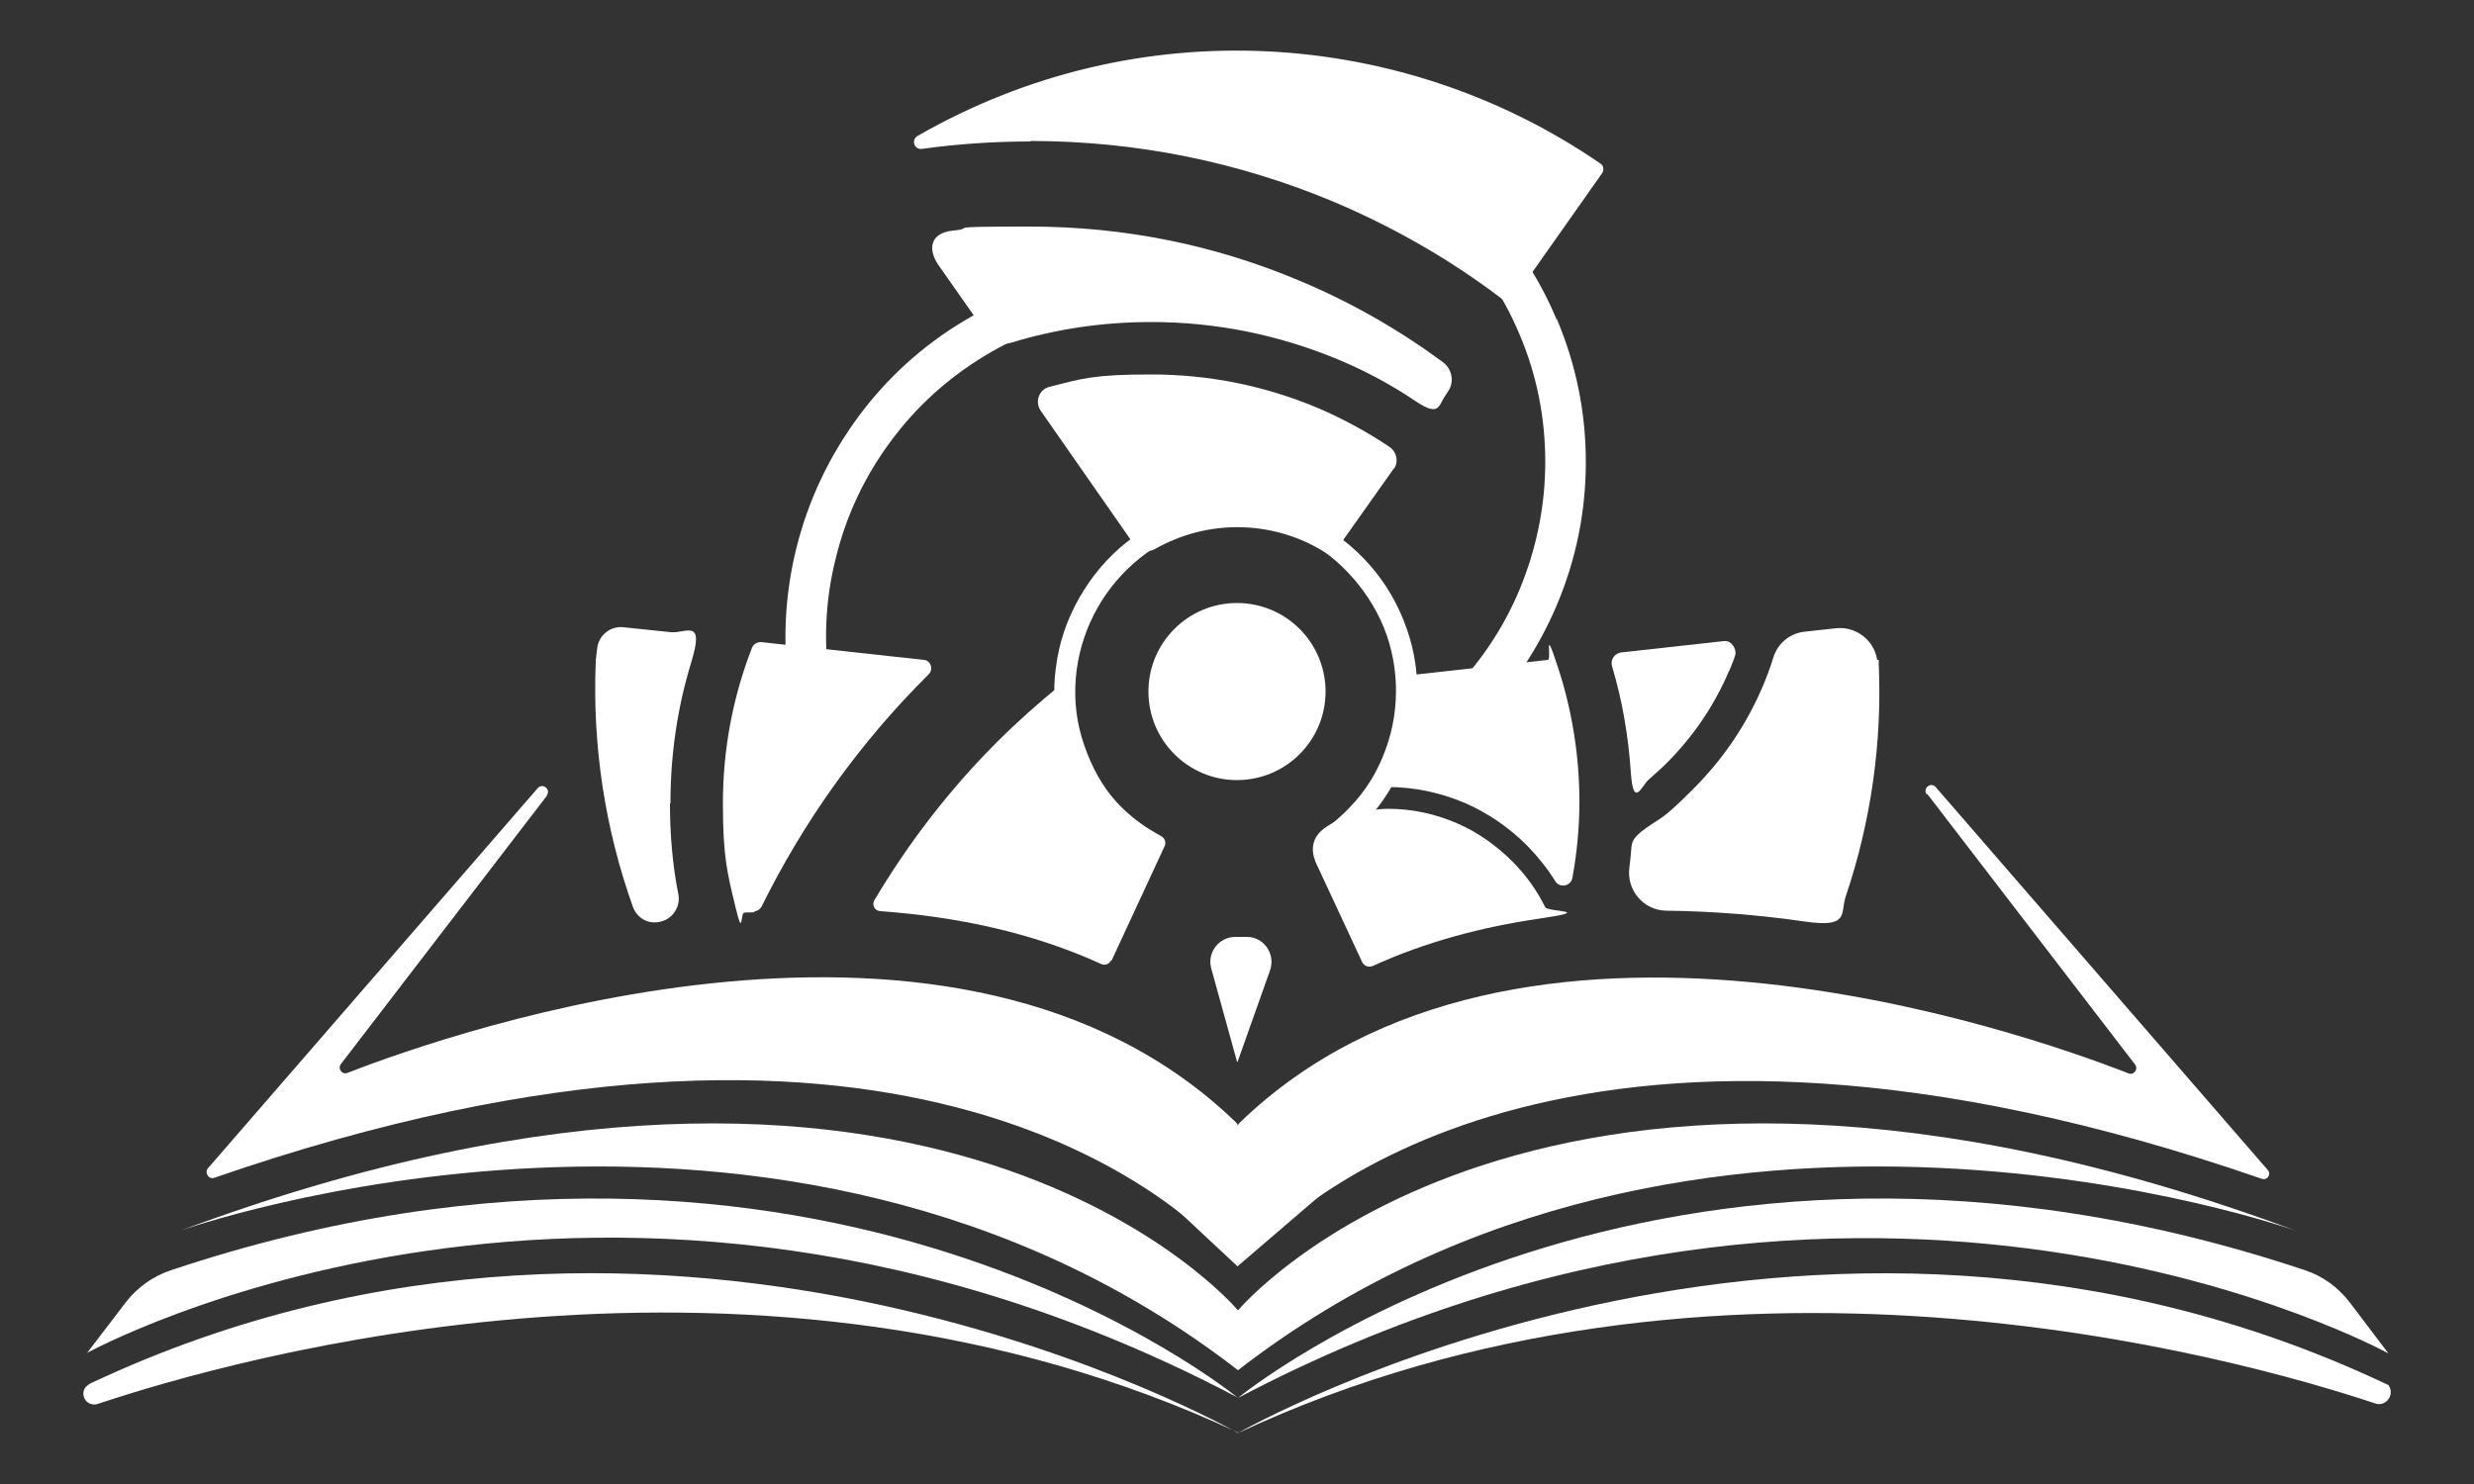
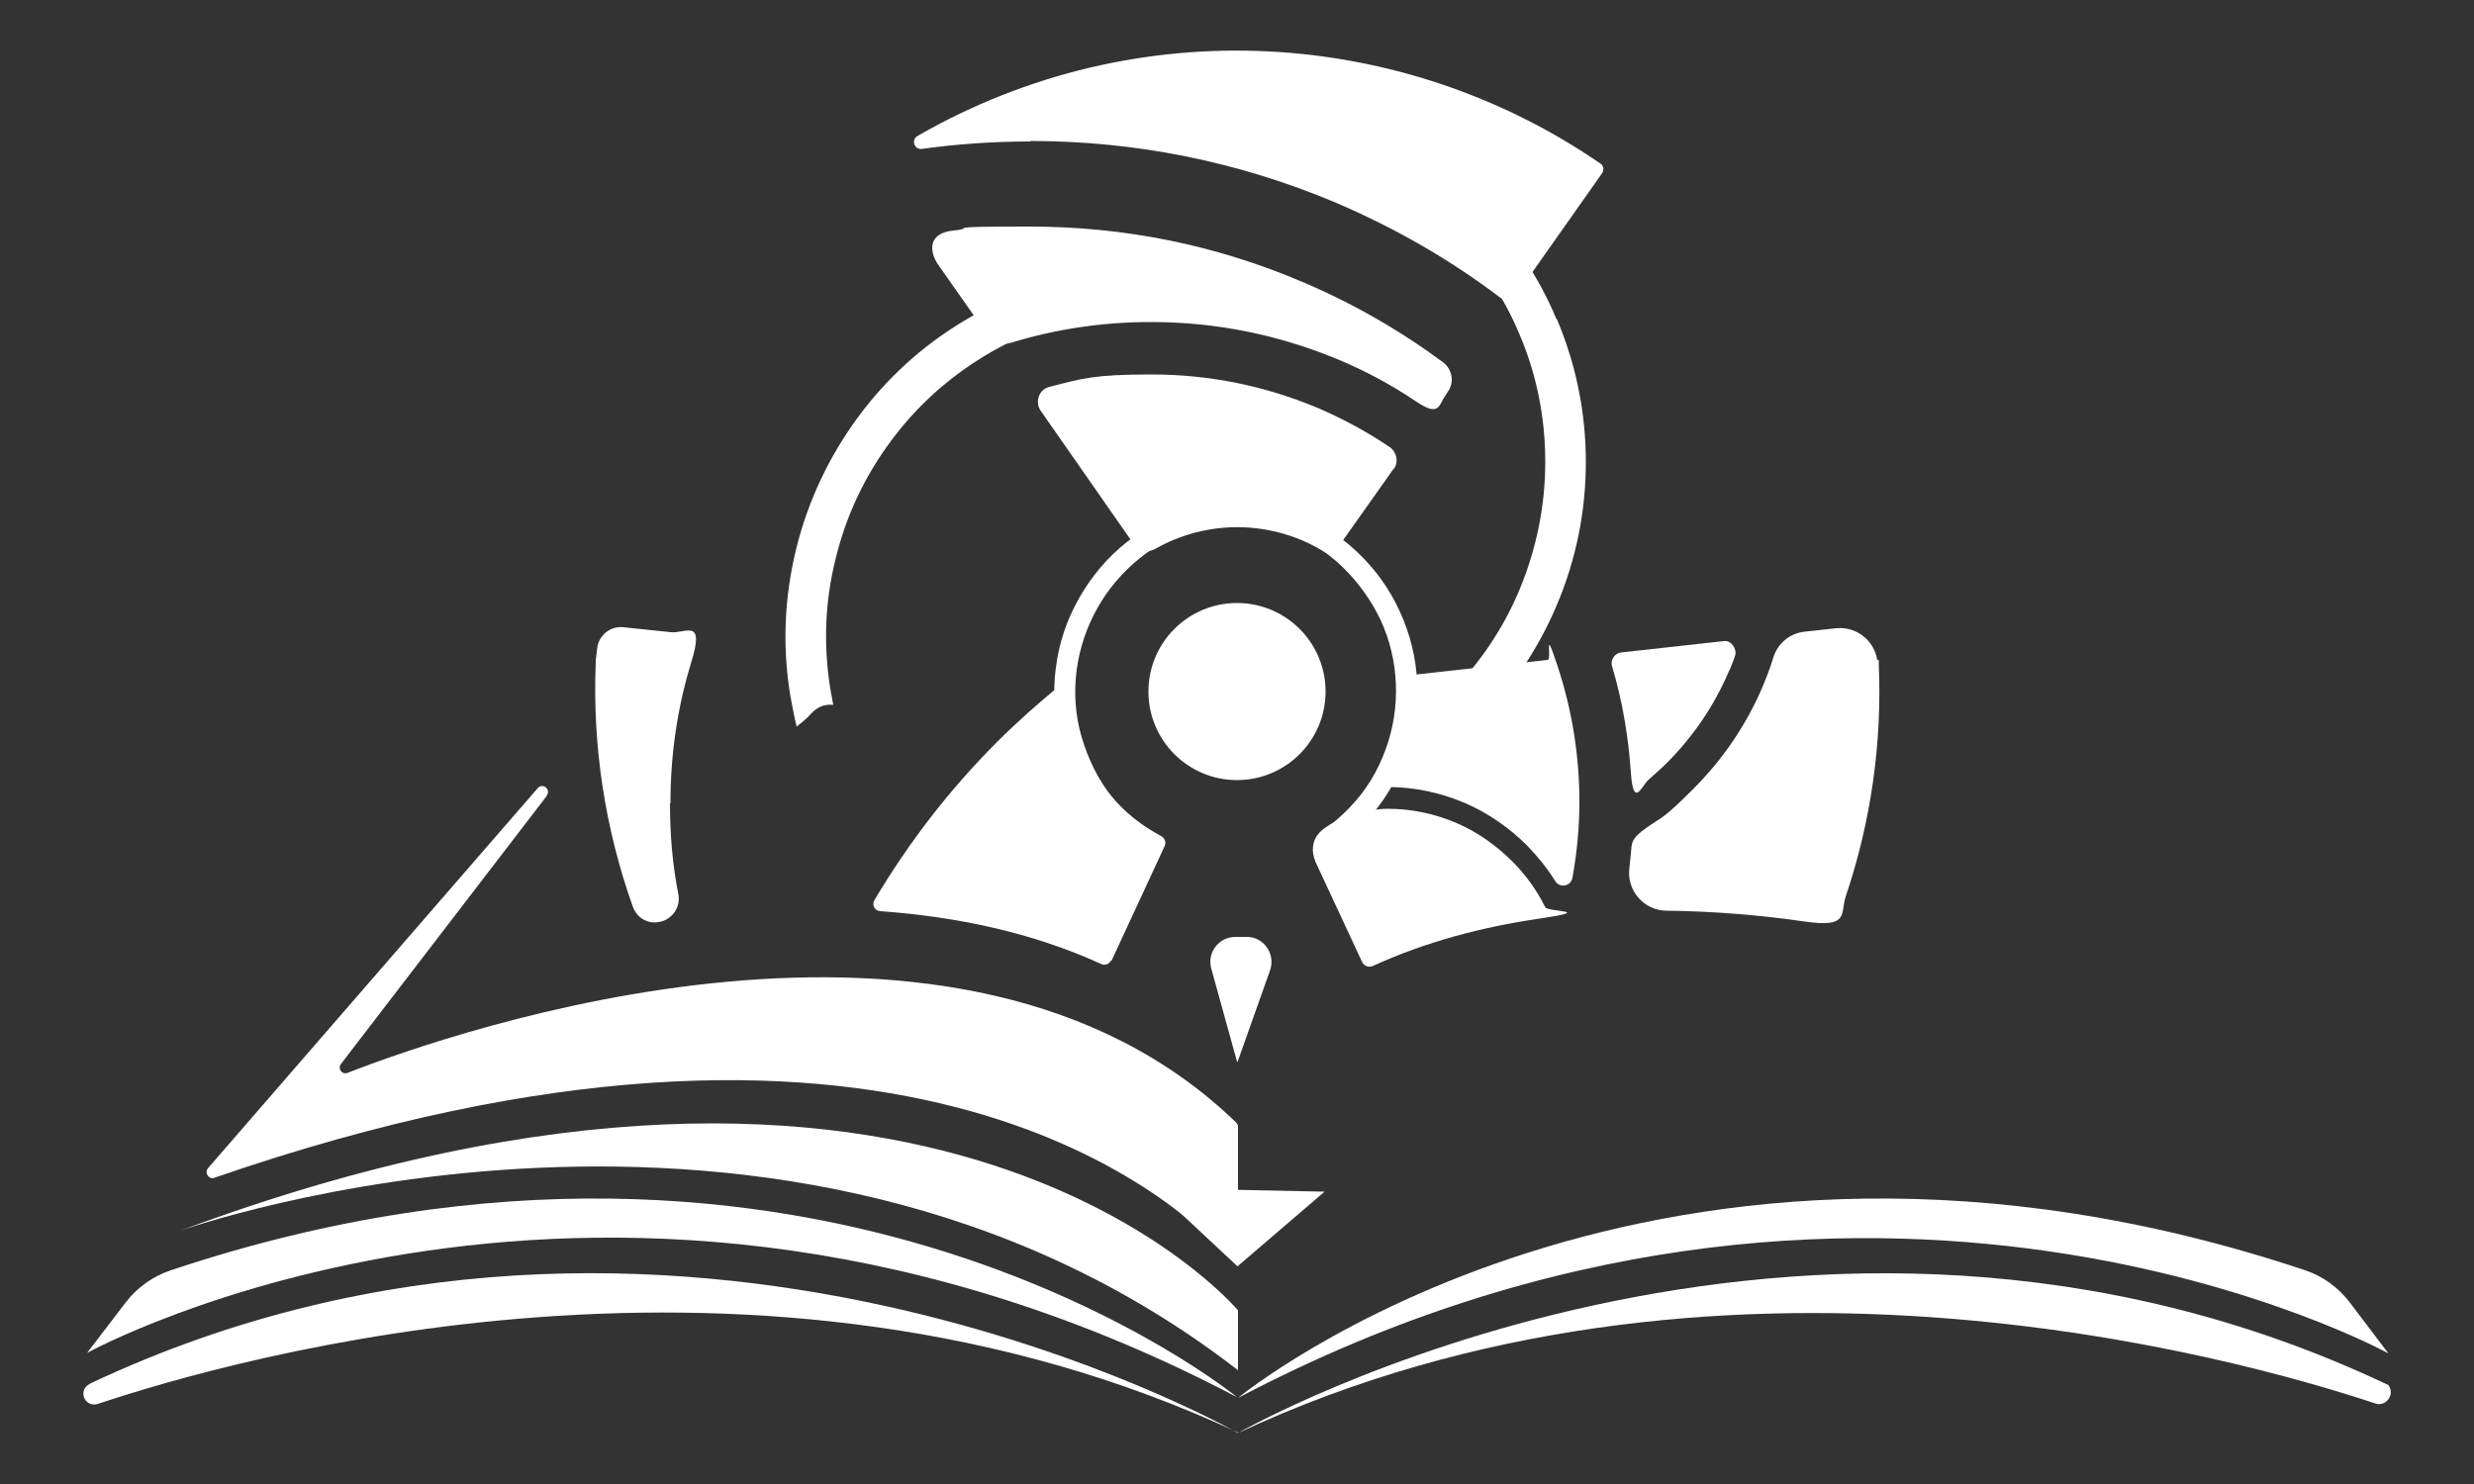
<svg xmlns="http://www.w3.org/2000/svg" id="Layer_1" version="1.1" viewBox="0 0 500 300">
  <rect x="0" y="0" width="500" height="300" fill="#333333" stroke="none" />
  <defs>
    <style>
      .st0 {
        fill: #a24d56;
      }

      .st0, .st1, .st2 {
        display: none;
      }

      .st3 {
        fill: #fff;
      }

      .st2 {
        fill: #d886af;
        isolation: isolate;
        opacity: .2;
      }
    </style>
  </defs>
  <g class="st1">
    <path d="M204,306.3l42.4-103c-7.1-2.9-13.4-7.9-17.8-14.9s-6.4-14.7-6-22.4l-111.3-4.9c-1.3,29.8,6.2,60.2,23.4,87.2,17.2,27,41.7,46.6,69.3,57.9h0Z" />
    <path d="M281.7,135.2l59.9-94c-47.6-30.3-110.5-32.3-161.2,0-3.8,2.4-7.4,4.9-10.8,7.6l68,88.2c.9-.7,1.8-1.3,2.8-2,13-8.3,29.2-7.8,41.4,0h-.1Z" />
-     <path d="M341.7,294c49.8-31.8,74.4-88.1,68.3-143.1-.2-1.7-1.8-3-3.5-2.7l-104.4,14c-1.6.2-2.8,1.6-2.7,3.3.8,13.4-5.6,26.9-17.7,34.7l-.4.3c-1.4.9-1.9,2.7-1.1,4.1l48.6,93.4c.8,1.5,2.7,2.1,4.2,1.3,2.9-1.6,5.8-3.3,8.7-5.2h0Z" />
-     <circle cx="261.1" cy="167.7" r="20.7" transform="translate(53.7 398.6) rotate(-80.8)" />
+     <path d="M341.7,294l-104.4,14c-1.6.2-2.8,1.6-2.7,3.3.8,13.4-5.6,26.9-17.7,34.7l-.4.3c-1.4.9-1.9,2.7-1.1,4.1l48.6,93.4c.8,1.5,2.7,2.1,4.2,1.3,2.9-1.6,5.8-3.3,8.7-5.2h0Z" />
    <circle cx="261.1" cy="167.7" r="20.7" transform="translate(53.7 398.6) rotate(-80.8)" />
  </g>
  <circle class="st2" cx="250" cy="161.4" r="250" />
  <rect class="st0" x=".5" y="-85.8" width="500" height="500" />
  <g>
    <path class="st3" d="M110.5,160.9l-41.6,54.2c-.7.9.2,2.2,1.3,1.8,21.3-8.3,123.6-44.2,179.6,10,.2.2.4.5.4.8v25.5c0,1.1-1.3,1.6-2,.8-11-12-67.9-63.3-204.9-15.9-1.1.4-2-1-1.3-1.9l66.7-76.9c1-1.1,2.7.3,1.8,1.5h0Z" />
    <path class="st3" d="M250.2,264.9s-60.9-73-213.8-16.1c0,0,121.5-43.3,213.8,28.2v-12.2h0Z" />
    <path class="st3" d="M250.2,282.6s-84.4-69.7-215.7-25.8c-3.6,1.2-6.8,3.5-9.1,6.5l-7.8,10.2s105.2-58,232.5,9h0Z" />
    <path class="st3" d="M250.2,289.7s-114.3-65.5-232-10c-.3.2-.6.4-.9.7h0c-1.3,1.8.4,4.1,2.5,3.4,27.5-9.2,133.5-39.5,230.4,5.8h0Z" />
-     <path class="st3" d="M389.5,160.5l42,54.7c.7.9-.2,2.2-1.3,1.8-21.2-8.3-123.6-44.3-179.7,10-.2.2-.4.5-.4.8v25.6c0,1,1.3,1.6,2,.8,10.9-11.9,67.8-63.4,205-15.9,1.1.4,2-.9,1.2-1.8l-67.1-77.4c-1-1.1-2.7.3-1.8,1.5h0Z" />
-     <path class="st3" d="M250.2,264.9s60.9-73,213.8-16.1c0,0-121.5-43.3-213.8,28.2v-12.2h0Z" />
    <path class="st3" d="M250.2,282.6s84.4-69.7,215.7-25.8c3.6,1.2,6.7,3.5,9,6.5l7.8,10.3s-105.2-58-232.5,9h0Z" />
    <path class="st3" d="M250.2,289.7s114.6-65.7,232.5-9.7h0c1.4,1.9-.5,4.5-2.7,3.7-28.3-9.4-133.6-39-229.8,6Z" />
    <polygon class="st3" points="233.2 240.2 267.7 240.9 250.1 256 233.2 240.2" />
    <circle class="st3" cx="250" cy="139.8" r="17.9" />
    <path class="st3" d="M208.2,28.5c21.4,0,42.1,4.2,61.6,12.4,12.2,5.2,23.7,11.8,34.1,19.8,10.4,8,1.5.3,2-.3l17.9-25.4c.4-.6.3-1.5-.3-1.9-39.8-27.4-93.4-31.3-138.1-5.6h0c-1.3.8-.6,2.8.9,2.6,7.2-1,14.5-1.5,21.9-1.5h0Z" />
    <path class="st3" d="M135.5,162.3c0-9.7,1.4-19.3,4.2-28.4s-1.1-5.8-4.1-6.1l-9.6-1c-2.6-.3-5,1.6-5.3,4.2l-.3,2.5v.4c-.7,16.9,1.9,33.7,7.5,49.4.8,2.2,2.9,3.5,5.2,3.1s0,0,0,0c2.7-.4,4.5-3,4-5.6-1.2-6-1.7-12.2-1.7-18.4h.1Z" />
    <path class="st3" d="M281.7,94.8c1-1.4.6-3.4-.8-4.4-4.6-3.1-9.4-5.7-14.5-7.9-10.7-4.5-22-6.8-33.7-6.8s-13.9.8-20.6,2.5c-2.1.5-3,3-1.8,4.8l18.9,27.1c.9,1.3,2.7,1.7,4.2.9s0,0,0,0c10.7-6.1,23.4-5.7,33.3,0,9.9,5.7,3.2.5,4.1-.9l10.9-15.4h0Z" />
    <path class="st3" d="M232.7,65.1c13.1,0,25.8,2.6,37.8,7.6,5.5,2.3,10.7,5.1,15.6,8.4s4.6.8,6-1.1l.5-.8c1.4-1.9.9-4.6-1-6-8.8-6.5-18.4-12-28.6-16.3-17.4-7.4-35.8-11.1-54.9-11.1s-10.3.3-15.4.8-5,4.1-3.1,6.9l9.9,14.1c1.1,1.5,3,2.2,4.8,1.7,9.1-2.8,18.6-4.2,28.3-4.2h0Z" />
    <path class="st3" d="M224.6,194.3l10.8-23.3c.3-.7,0-1.5-.6-1.9l-1.4-.8c-10.6-6.1-16.6-17.2-16.7-28.6s-1.4-1.9-2.4-1.2c-4.4,3.6-8.7,7.4-12.8,11.5-9.7,9.7-17.9,20.4-24.8,32-.5.9,0,2.1,1.2,2.2,15.4,1.1,30.7,4.3,44.7,10.7.7.3,1.6,0,1.9-.7h.1Z" />
-     <path class="st3" d="M152.5,184.2c.6,0,1.1-.4,1.4-.9,8.6-17.4,19.9-33.2,33.8-47h0c1-1,.4-2.8-1-2.9l-32.9-3.6c-.8,0-1.5.4-1.8,1.1-3.9,10-5.9,20.6-5.9,31.5s.9,14.1,2.5,20.8,1,1.4,1.8,1.3,1.4,0,2.1-.1v-.2Z" />
    <path class="st3" d="M379.4,133.5h0c-.6-4.1-4.3-6.9-8.3-6.5l-6.4.7c-2.9.3-5.4,2.3-6.3,5.2s-1.3,3.7-2,5.5c-3.3,7.9-8.1,15-14.2,21.1s-6.1,5.5-9.4,7.8-3,3.2-3.2,5.3-.2,1.9-.3,2.8c-.6,4.5,2.8,8.6,7.4,8.7,9.6.1,19.1.9,28.1,2.2s7.1-1.6,8.2-5c5.1-15.1,7.4-31,6.7-47.1v-.8h-.3Z" />
    <path class="st3" d="M349.5,135.6c.4-1.1.9-2.1,1.2-3.2s-.7-3-2.3-2.8l-20.8,2.3c-1.3.2-2.2,1.5-1.8,2.8,2.1,7,3.3,14.2,3.8,21.5s2.2,2.7,3.5,1.5,2.5-2.2,3.7-3.4c5.4-5.4,9.7-11.7,12.7-18.8h0Z" />
    <path class="st3" d="M278.8,156.3c-.7,1.3.1,2.8,1.6,2.8h0c5.4,0,10.6,1.1,15.6,3.2,4.8,2.1,9,5,12.7,8.7,2.1,2.2,4,4.5,5.6,7.1.9,1.5,3.2,1.1,3.5-.7.9-5,1.4-10.1,1.4-15.3,0-9.4-1.5-18.6-4.4-27.4s-1.1-1.4-2-1.3l-27.9,3.1c-1,.1-1.7.9-1.7,1.9.2,6.2-1.3,12.3-4.4,17.7v.2Z" />
    <path class="st3" d="M265.8,174.1l9.5,20.4c.4.8,1.3,1.1,2.1.8,10.7-4.9,22.1-7.9,33.7-9.6s1.7-1.3,1.2-2.3c-1.7-3.4-3.9-6.5-6.6-9.2-3.3-3.3-7.1-6-11.3-7.8-4.4-1.9-9.1-2.9-13.9-2.9s-11.7,2.3-14,5h0c-1.3,1.5-1.5,3.6-.7,5.5h0Z" />
    <path class="st3" d="M314.6,64.6c-3.7-8.9-9.1-16.8-15.9-23.7-6.8-6.8-14.8-12.2-23.7-15.9-9.2-3.9-18.9-5.9-29-5.9s-18.4,1.7-26.9,5c5,0,10.2,1.2,14.9,1.9,1.5.2,2.6.9,3.3,1.7,2.9-.4,5.8-.6,8.7-.6,9,0,17.6,1.8,25.8,5.2,7.9,3.3,15,8.1,21.1,14.2,6.1,6.1,10.9,13.2,14.2,21.1,3.5,8.2,5.2,16.9,5.2,25.8s-1.8,17.6-5.2,25.8c-3.3,7.9-8.1,15-14.2,21.1-.3.3-.6.6-.9.9,3.3-.5,6.8,1.3,7.1,4.4,6.6-6.7,11.8-14.5,15.5-23.2,3.9-9.2,5.9-18.9,5.9-29s-2-19.8-5.9-29v.2Z" />
    <path class="st3" d="M213.4,135c.6-5,2.2-9.7,4.7-14.1s5.7-8.2,9.6-11.3c4.1-3.2,8.7-5.6,13.7-7s9.4-1.7,14.2-1.2c-2.5.7-4.9,2-7.2,3-.7.3-1.2.8-1.4,1.3-1.5.2-3,.5-4.4.9-4.5,1.2-8.6,3.3-12.2,6.2-3.5,2.8-6.4,6.2-8.6,10.1-2.2,3.9-3.6,8.1-4.2,12.5-.6,4.6-.3,9.2,1,13.6s3.3,8.6,6.2,12.2c2.8,3.5,6.2,6.4,10.1,8.6.2.1.4.2.6.3-1.7.2-3.2,1.6-3,3.2-4.2-2.4-7.9-5.6-11-9.4-3.2-4.1-5.6-8.7-7-13.7s-1.8-10.2-1.1-15.3h0Z" />
    <path class="st3" d="M286.4,138c-.2-5-1.4-9.8-3.5-14.4s-5-8.6-8.6-12c-3.8-3.6-8.2-6.3-13.1-8.1-4.5-1.7-9.3-2.5-14-2.4,2.4.9,4.7,2.4,6.9,3.6.7.4,1.1.9,1.3,1.4,1.5.3,2.9.8,4.3,1.3,4.4,1.6,8.3,4,11.6,7.2,3.2,3.1,5.8,6.7,7.7,10.7,1.9,4.1,2.9,8.4,3.1,12.8.2,4.6-.5,9.2-2.1,13.5-1.6,4.4-4,8.3-7.2,11.6-1.7,1.8-3.5,3.3-5.4,4.7.1.3.3.6.4,1,.3.8.3,1.6.1,2.4,0,.6-.2,1.1-.4,1.6,3.1-1.8,5.9-4.1,8.4-6.7,3.6-3.8,6.3-8.2,8.1-13.1,1.8-4.9,2.6-10,2.4-15.2h0Z" />
    <path class="st3" d="M243,54.8c-7.2-1-14.4-.9-21.6.3-9.5,1.5-18.5,4.9-26.8,9.9-8.3,5-15.4,11.5-21.1,19.2-5.9,8-10.2,17-12.6,26.8-2.4,9.8-2.8,19.7-1.2,29.5.4,2.2.8,4.3,1.3,6.4,1-.8,1.9-1.5,2.8-2.5,1.4-1.6,3-2.1,4.6-1.9-.2-1.1-.4-2.2-.6-3.3-1.4-8.8-1.1-17.6,1.1-26.3,2.1-8.7,5.9-16.7,11.2-23.8,5.1-6.9,11.4-12.6,18.8-17.1,7.4-4.5,15.4-7.4,23.8-8.8,6-1,12-1.1,18-.4-1.3-2.7-.2-6.4,2.3-7.9h0Z" />
    <path class="st3" d="M250,214.6l-5.2-18.8c-.9-3.2,1.5-6.4,4.9-6.4h2.3c3.4,0,5.8,3.4,4.7,6.7l-6.6,18.6h0Z" />
  </g>
</svg>